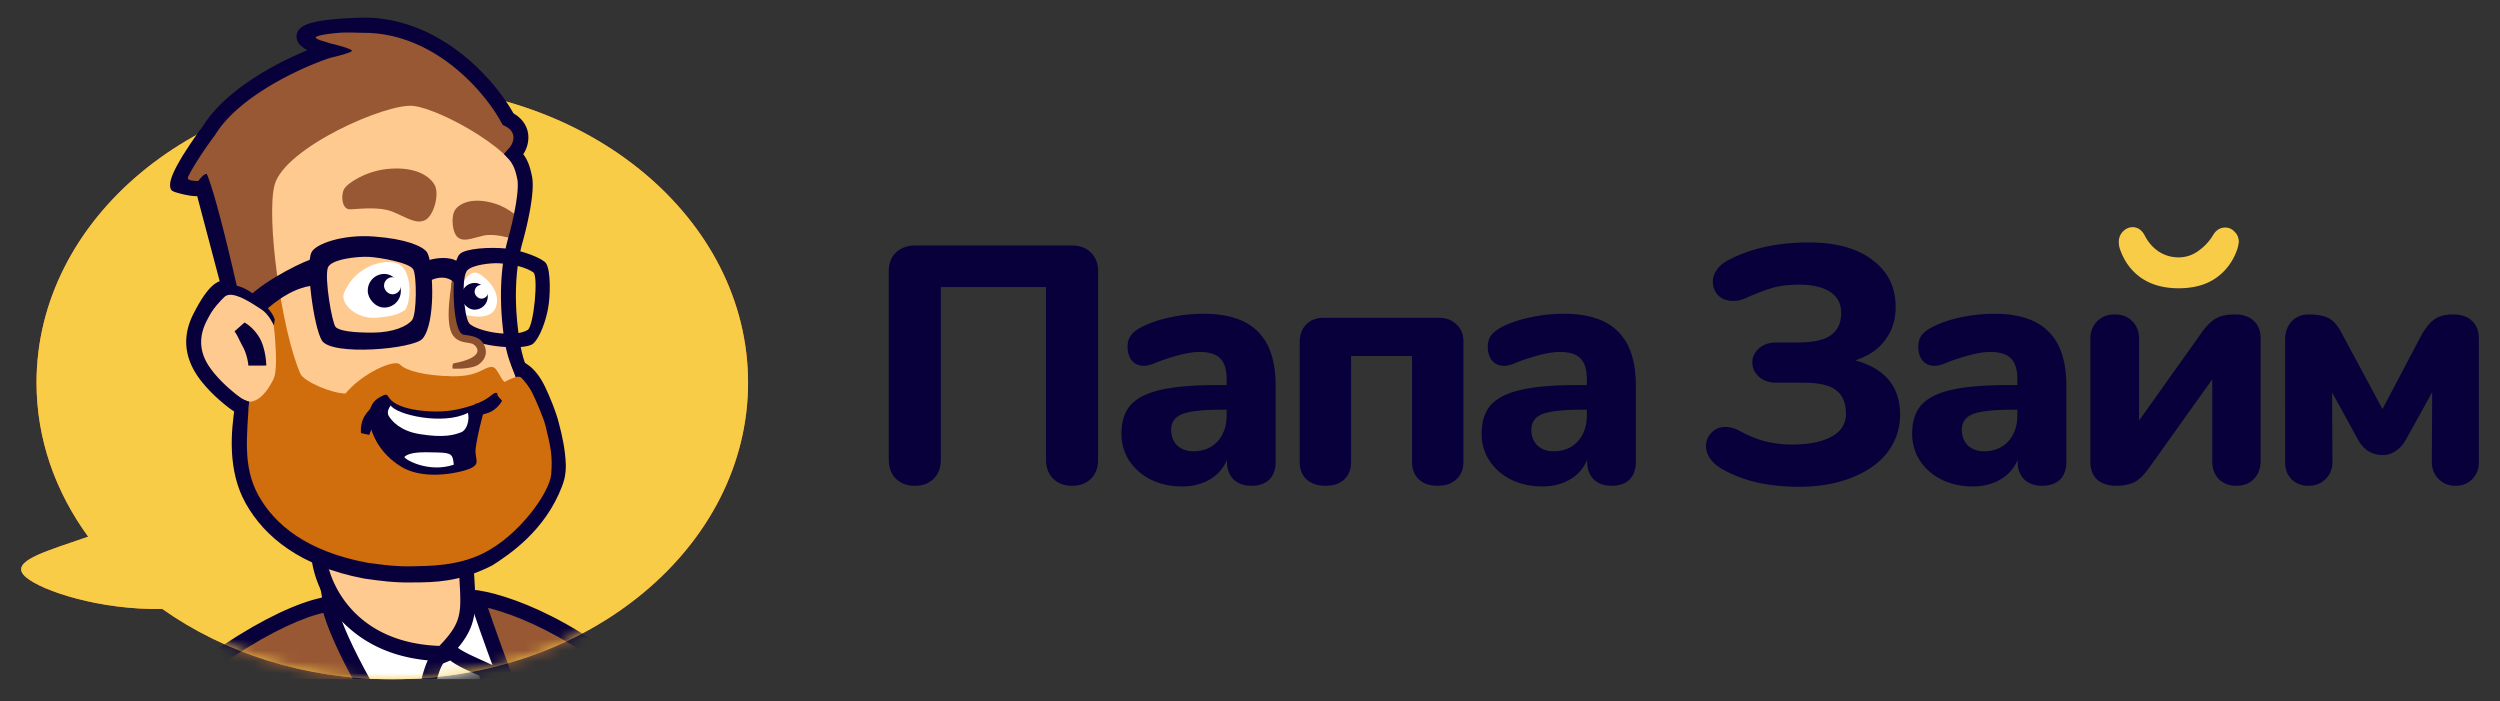
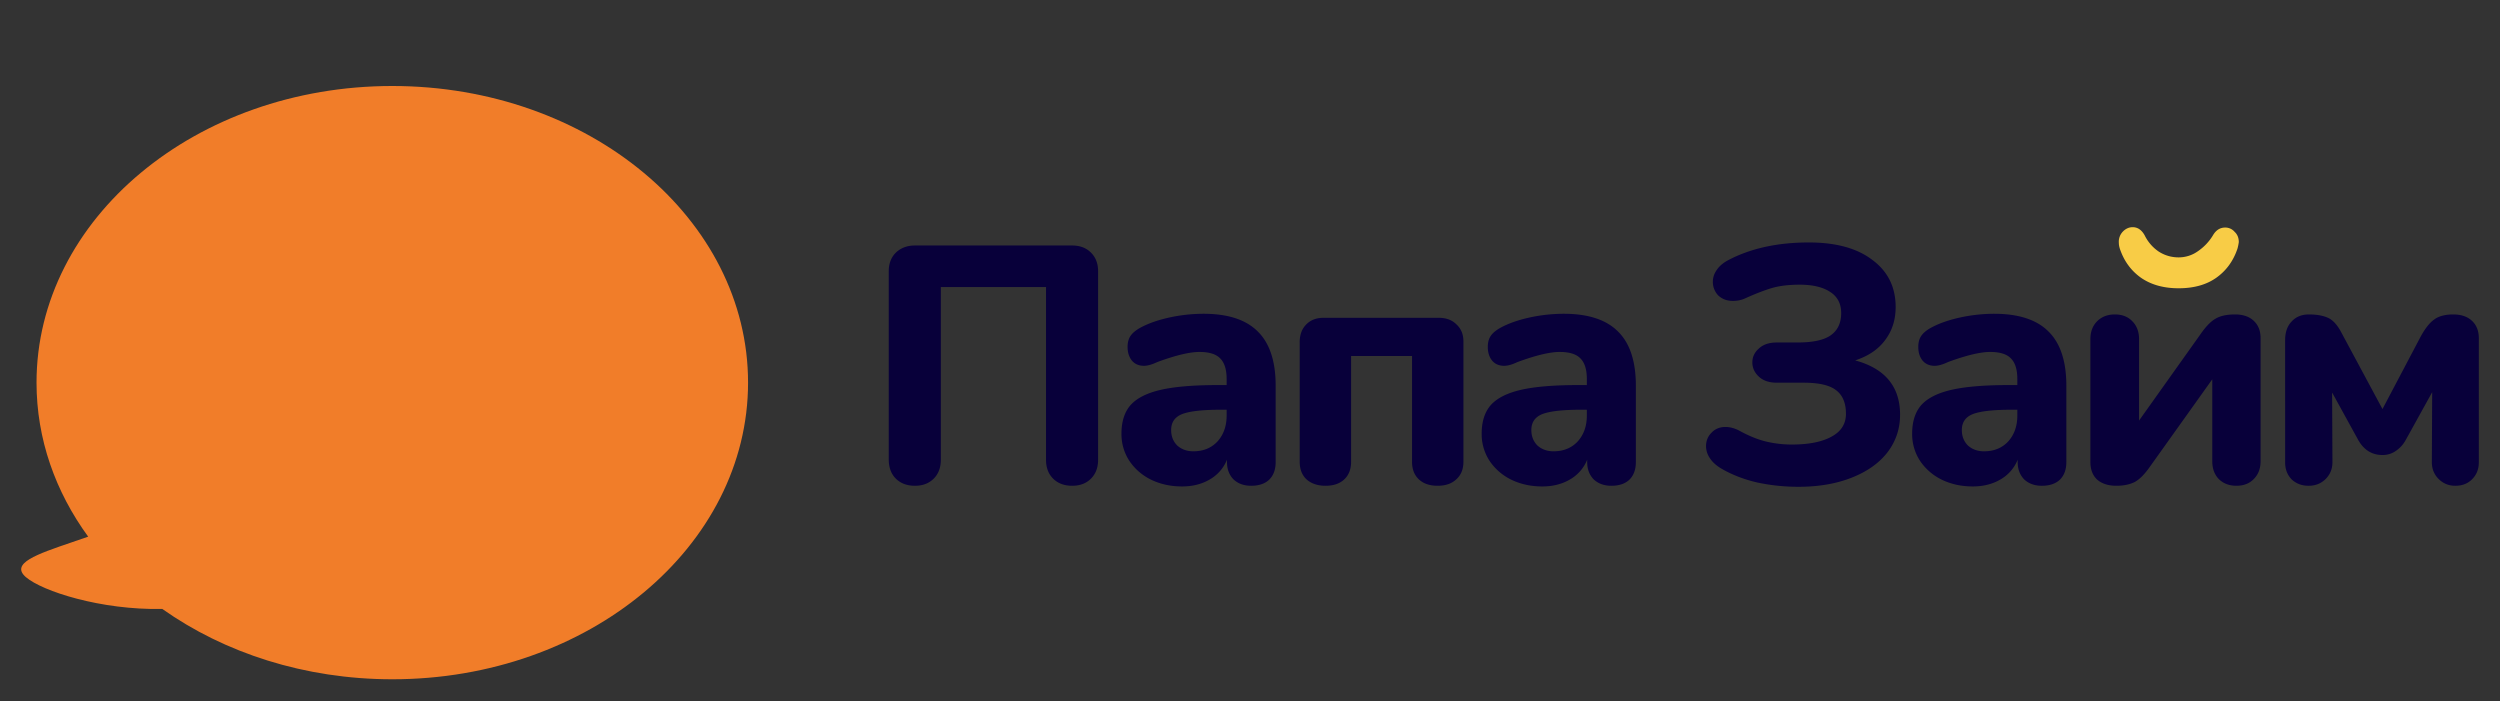
<svg xmlns="http://www.w3.org/2000/svg" class="Headerstyles__StyledHeadLogo-rrknjm-1 dBJIzx" width="221" height="62" fill="none">
  <rect width="100%" height="100%" fill="#333333" stroke="none" />
  <path d="M80.883 42.942c-.702 0-1.264-.21-1.685-.627-.422-.419-.632-.986-.632-1.703v-16.64c0-.677.21-1.224.632-1.642.441-.419 1.003-.628 1.685-.628h13.902c.682 0 1.234.21 1.655.628.421.418.632.966.632 1.643v16.669c0 .697-.211 1.254-.632 1.672-.421.419-.973.628-1.655.628-.702 0-1.264-.21-1.685-.627-.422-.419-.632-.976-.632-1.673V25.377H83.17v15.265c0 .697-.21 1.254-.632 1.672-.421.419-.973.628-1.655.628zm25.506-15.205c2.166 0 3.771.527 4.814 1.583 1.043 1.035 1.565 2.629 1.565 4.78v6.75c0 .658-.191 1.176-.572 1.554-.381.359-.913.538-1.595.538-.642 0-1.163-.19-1.564-.568-.381-.398-.572-.906-.572-1.523v-.21a3.522 3.522 0 0 1-1.505 1.733c-.702.418-1.524.628-2.467.628-1.003 0-1.916-.2-2.738-.598a4.888 4.888 0 0 1-1.926-1.673 4.324 4.324 0 0 1-.692-2.39c0-1.075.27-1.921.812-2.539.562-.617 1.455-1.065 2.678-1.344 1.224-.279 2.899-.418 5.025-.418h.783v-.538c0-.836-.191-1.444-.572-1.822-.361-.379-.973-.568-1.835-.568-.863 0-2.107.299-3.732.896-.461.22-.852.329-1.173.329-.442 0-.793-.15-1.053-.448-.261-.319-.392-.727-.392-1.225 0-.398.09-.727.271-.986.181-.259.472-.498.873-.717.702-.378 1.555-.677 2.558-.896a14.344 14.344 0 0 1 3.009-.328zm-.903 12.158c.883 0 1.595-.289 2.136-.867.542-.597.813-1.364.813-2.3v-.508h-.512c-1.625 0-2.768.13-3.43.389-.642.259-.963.727-.963 1.404 0 .558.181 1.016.542 1.374.381.338.852.508 1.414.508zm11.695 3.047c-.703 0-1.264-.19-1.686-.568-.401-.378-.601-.896-.601-1.553V30.365c-.02-.697.16-1.244.541-1.643.381-.418.903-.627 1.565-.627h10.08c.703-.02 1.254.17 1.655.568.422.378.632.886.632 1.523v10.635c0 .657-.21 1.175-.632 1.553-.401.379-.952.568-1.655.568-.702 0-1.253-.19-1.655-.568-.401-.378-.601-.896-.601-1.553v-9.35h-5.387v9.35c0 .657-.2 1.175-.601 1.553-.402.379-.953.568-1.655.568zm21.05-15.205c2.167 0 3.772.527 4.815 1.583 1.043 1.035 1.564 2.629 1.564 4.78v6.75c0 .658-.19 1.176-.571 1.554-.381.359-.913.538-1.595.538-.642 0-1.164-.19-1.565-.568-.381-.398-.572-.906-.572-1.523v-.21a3.525 3.525 0 0 1-1.504 1.733c-.702.418-1.525.628-2.468.628-1.003 0-1.915-.2-2.738-.598a4.9 4.9 0 0 1-1.926-1.673 4.327 4.327 0 0 1-.692-2.39c0-1.075.271-1.921.813-2.539.561-.617 1.454-1.065 2.678-1.344 1.223-.279 2.899-.418 5.025-.418h.782v-.538c0-.836-.19-1.444-.571-1.822-.362-.379-.973-.568-1.836-.568-.863 0-2.106.299-3.731.896-.462.22-.853.329-1.174.329-.441 0-.792-.15-1.053-.448-.261-.319-.391-.727-.391-1.225 0-.398.09-.727.271-.986.18-.259.471-.498.872-.717.702-.378 1.555-.677 2.558-.896a14.344 14.344 0 0 1 3.009-.328zm-.903 12.158c.883 0 1.595-.289 2.137-.867.541-.597.812-1.364.812-2.3v-.508h-.511c-1.625 0-2.769.13-3.431.389-.642.259-.963.727-.963 1.404 0 .558.181 1.016.542 1.374.381.338.853.508 1.414.508zm21.671 3.137a17.27 17.27 0 0 1-3.701-.389c-1.184-.279-2.247-.697-3.19-1.255-.421-.258-.742-.557-.963-.896a1.897 1.897 0 0 1-.331-1.045c0-.478.161-.877.482-1.195.321-.339.732-.508 1.234-.508.381 0 .772.1 1.173.299.863.478 1.665.806 2.407.986a9.728 9.728 0 0 0 2.287.268c1.485 0 2.648-.229 3.491-.687.863-.458 1.294-1.135 1.294-2.031 0-.936-.281-1.623-.843-2.061-.561-.458-1.524-.687-2.888-.687h-2.378c-.682 0-1.213-.18-1.594-.538-.382-.358-.572-.777-.572-1.255 0-.478.19-.886.572-1.224.381-.359.912-.538 1.594-.538h1.836c1.344 0 2.317-.21 2.919-.628.622-.438.933-1.095.933-1.971 0-.837-.331-1.464-.993-1.882-.642-.418-1.535-.628-2.679-.628-.962 0-1.785.1-2.467.3-.662.198-1.434.497-2.317.895-.341.16-.712.24-1.113.24-.522 0-.953-.16-1.294-.479a1.716 1.716 0 0 1-.482-1.224c0-.359.111-.697.331-1.016.221-.339.552-.627.993-.866 1.986-1.056 4.374-1.584 7.162-1.584 2.407 0 4.283.518 5.627 1.554 1.364 1.016 2.046 2.4 2.046 4.152 0 1.135-.311 2.111-.933 2.928-.602.816-1.484 1.414-2.648 1.792 2.648.717 3.972 2.32 3.972 4.81 0 1.234-.371 2.34-1.113 3.315-.742.956-1.796 1.703-3.16 2.24-1.364.539-2.928.808-4.694.808zm17.287-15.295c2.167 0 3.771.527 4.815 1.583 1.043 1.035 1.564 2.629 1.564 4.78v6.75c0 .658-.19 1.176-.571 1.554-.382.359-.913.538-1.595.538-.642 0-1.164-.19-1.565-.568-.381-.398-.572-.906-.572-1.523v-.21a3.525 3.525 0 0 1-1.504 1.733c-.702.418-1.525.628-2.468.628-1.003 0-1.915-.2-2.738-.598a4.9 4.9 0 0 1-1.926-1.673 4.327 4.327 0 0 1-.692-2.39c0-1.075.271-1.921.813-2.539.561-.617 1.454-1.065 2.678-1.344 1.223-.279 2.898-.418 5.025-.418h.782v-.538c0-.836-.19-1.444-.572-1.822-.361-.379-.972-.568-1.835-.568s-2.106.299-3.731.896c-.462.22-.853.329-1.174.329-.441 0-.792-.15-1.053-.448-.261-.319-.391-.727-.391-1.225 0-.398.09-.727.271-.986.18-.259.471-.498.872-.717.702-.378 1.555-.677 2.558-.896a14.344 14.344 0 0 1 3.009-.328zm-.903 12.158c.883 0 1.595-.289 2.137-.867.541-.597.812-1.364.812-2.3v-.508h-.511c-1.625 0-2.769.13-3.431.389-.642.259-.963.727-.963 1.404 0 .558.181 1.016.542 1.374.381.338.853.508 1.414.508zm19.067-10.247c.502-.736.963-1.224 1.384-1.463.422-.26 1.003-.389 1.746-.389.702 0 1.253.19 1.655.568.401.378.601.886.601 1.523v10.874c0 .657-.2 1.185-.601 1.583-.382.399-.893.598-1.535.598-.642 0-1.163-.2-1.565-.598-.381-.398-.571-.926-.571-1.583v-7.23l-5.477 7.678c-.481.697-.943 1.165-1.384 1.404-.441.22-.983.329-1.625.329-.702 0-1.264-.18-1.685-.538-.401-.378-.602-.896-.602-1.553V29.977c0-.657.201-1.185.602-1.583.401-.398.923-.598 1.565-.598.642 0 1.153.2 1.534.598.401.398.602.926.602 1.583v7.2l5.356-7.529zm22.42-1.852c.702 0 1.254.19 1.655.568.401.378.602.886.602 1.523v10.994c0 .597-.201 1.095-.602 1.493-.381.379-.873.568-1.474.568-.582 0-1.074-.2-1.475-.598-.401-.398-.602-.896-.602-1.493l.03-6.184-2.347 4.242a2.68 2.68 0 0 1-.872.956 1.995 1.995 0 0 1-1.174.358c-.923 0-1.635-.438-2.136-1.314l-2.317-4.212.03 6.154c0 .597-.201 1.095-.602 1.493-.401.399-.903.598-1.504.598-.602 0-1.104-.19-1.505-.568-.381-.398-.572-.896-.572-1.493V30.067c0-.697.191-1.245.572-1.643.381-.419.893-.628 1.535-.628.682 0 1.243.1 1.685.3.441.198.842.646 1.203 1.343l3.611 6.722 3.37-6.393c.402-.737.803-1.245 1.204-1.524.401-.298.963-.448 1.685-.448z" fill="#08003A" />
  <path d="M189.246 24.541c.896.628 2.011.942 3.346.942 1.353 0 2.468-.314 3.345-.942.877-.628 1.497-1.486 1.859-2.574a4.35 4.35 0 0 0 .114-.565c0-.377-.124-.68-.372-.91a1.08 1.08 0 0 0-.829-.377c-.457 0-.82.23-1.086.69a4.548 4.548 0 0 1-1.344 1.413 2.906 2.906 0 0 1-1.687.534 3.223 3.223 0 0 1-1.745-.502 3.692 3.692 0 0 1-1.258-1.445c-.267-.48-.619-.722-1.058-.722-.324 0-.61.126-.858.377a1.29 1.29 0 0 0-.371.942c0 .188.028.377.086.565.362 1.088.981 1.946 1.858 2.574z" fill="#F8CC46" />
  <path fill-rule="evenodd" clip-rule="evenodd" d="M34.678 60.048c17.37 0 31.45-11.74 31.45-26.223 0-14.483-14.08-26.223-31.45-26.223-17.369 0-31.449 11.74-31.449 26.223 0 4.985 1.669 9.646 4.566 13.615-.498.176-.992.344-1.468.506-3.072 1.047-5.45 1.857-4.036 3.074 1.444 1.243 6.628 2.922 12.056 2.811 5.482 3.878 12.58 6.217 20.331 6.217z" fill="#F17D29" />
  <g clip-path="url(#a)">
    <path fill-rule="evenodd" clip-rule="evenodd" d="M34.678 60.048c17.37 0 31.45-11.74 31.45-26.223 0-14.483-14.08-26.223-31.45-26.223-17.369 0-31.449 11.74-31.449 26.223 0 4.985 1.669 9.646 4.566 13.615-.498.176-.992.344-1.468.506-3.072 1.047-5.45 1.857-4.036 3.074 1.444 1.243 6.628 2.922 12.056 2.811 5.482 3.878 12.58 6.217 20.331 6.217z" fill="#F8CC46" />
    <mask id="b" maskUnits="userSpaceOnUse" x="13" y="0" width="42" height="61">
      <path d="M14.374 53.677c5.294 3.957 12.007 6.392 19.892 6.392 7.997 0 15.056-2.1 20.238-6.057 0-7.327-.535-13.15-.535-13.15L52.875.69H13.567l.807 52.988z" fill="#C4C4C4" />
    </mask>
    <g mask="url(#b)">
      <path d="M38.521 58.919c-4.291.431-8.212-2.567-9.989-5.966l-.05-.096-.019-.108c-.632-3.277-.596-6.065-.598-6.175l.01-.752 14.728.074-.201.914c-.236 1.07-.765 4.144-.44 5.529l.015.074.007.075c.15 3.512-1.16 4.934-2.027 5.882l-.195.213-.164.186-.235.049c-.278.028-.563.073-.842.1zm-8.626-6.584c2.112 3.956 6.04 5.494 8.946 5.016l.03-.036c.77-.846 1.735-1.887 1.627-4.711-.182-.86-.167-2.152.06-3.828a23.17 23.17 0 0 1 .213-1.38l-11.418-.06c.039 1 .149 2.904.542 5zM42.87 32.646l-.02-.033-.021-.041-3.386-6.656 4.71 5.86.04.075-1.323.795z" fill="#08003A" />
      <path d="M27.514 55.073c.319-1.492 1.233-2.976 1.816-3.194.583-.22 11.585.16 11.585.16s.782.555 1.238.998c.456.444 11.046 18.676 11.046 18.676L36.106 73.43l-8.592-18.357z" fill="#08003A" />
      <path d="M42.737 53.957c-.225-.366-.429-.759-.857-1.002-.144 1.17-.709 3.277-2.234 4.518.25.11 2.01.861 3.664 2.484.119.115.46.646.533.208.222-1.296-.307-3.09-.307-3.09l.383-1.162c-.473-.787-.877-1.464-1.181-1.956z" fill="#fff" />
      <path d="M44.246 56.464c.102.96.012 2.26-.148 4.014-.041.434-.077-.535-.298-.774-.977-1.032-3.345-1.569-4.426-1.89-.686.516-1.765 3.467-1.845 6.226-.015.533-.25.843-.758.717-2.475-.629-6.353-2.155-5.516-3.504.885.687 2.968 2.208 4.892 2.866 1.001.347.874-.366.887-.663.133-2.13.892-4.62 1.67-5.558-4.917.806-8.658-2.725-10.057-4.88-.316.159-.412.785-.844 2.65l8.311 17.76L53.2 71.714c-.007.009-5.743-9.86-8.953-15.25z" fill="#fff" />
      <path d="M37.914 61.183s.015 1.18 2.097 2.27c.12 1.667 1.53 6.242 1.53 6.242l5.668-.41s-4.17-6.077-4.774-6.936c.298-1.11.033-2.138.05-2.393-.779-.858-2.946-2.32-3.275-2.126-.88 1.067-1.296 3.353-1.296 3.353z" fill="#fff" />
      <path d="M28.987 53.246c-6.627 1.3-20.442 13.138-20.454 13.957-3.07 1.861 4.476-.046 3.988.636-.496.682 1.903-.375 1.062 4.173.513 2.142 4.382 6.563 5.81 6.546 1.43-.017 22.402-1.044 22.402-1.044s-2.307-6.661-6.3-11.938c-3.992-5.277-4.847-7.646-6.508-12.33zm13.159-.19c1.093.278 6.28 1.607 6.519 2.368 5.957 1.308 7.835 6.061 8.276 6.684.969 1.379 3.291 4.697 4.221 6.958 1.134 2.738-9.455 3.388-9.455 3.388-2.807-2.08-8.54-13.983-9.561-19.398z" fill="#985833" />
      <path fill-rule="evenodd" clip-rule="evenodd" d="M40.142 57.061h.085c.386.355.931.642 1.738 1.014.155.072.32.146.491.224.695.316 1.52.69 2.45 1.191l-.617 1.188a36.405 36.405 0 0 0-2.355-1.144c-.176-.08-.348-.158-.514-.235-.63-.29-1.13-.548-1.623-.91l-.613.258c-.086.11-.221.36-.375.803a15.175 15.175 0 0 0-.467 1.76 39.577 39.577 0 0 0-.585 3.752l-.103.969-3.971-2.057.599-1.197 2.277 1.18c.117-.883.283-1.941.493-2.93.147-.691.318-1.364.512-1.924.182-.523.424-1.073.772-1.395l.06-.057 1.746-.49z" fill="#08003A" />
      <path fill-rule="evenodd" clip-rule="evenodd" d="M37.875 70.863c-7.46-11.099-9.065-15.526-9.45-17.327l1.29-.286c.327 1.529 1.802 5.773 9.25 16.854l-1.09.76zm9.619-2.511c-2.416-4.965-5.06-12.472-6.079-15.598l1.253-.423c1.015 3.113 3.636 10.546 6.01 15.425l-1.184.596z" fill="#08003A" />
      <path fill-rule="evenodd" clip-rule="evenodd" d="M58.006 63.11c-6.632-7.025-13.858-9.442-16.409-9.652l.107-1.34c2.912.24 10.428 2.83 17.254 10.061l-.952.931zm-36.211-5.814c3.374-2.091 6.081-3.111 7.532-3.239l-.114-1.339c-1.762.155-4.683 1.31-8.104 3.43-3.447 2.136-7.473 5.298-11.45 9.556l.956.926c3.898-4.173 7.833-7.26 11.18-9.334z" fill="#08003A" />
      <path d="M47.784 69.085s-3.53-5.358-4.956-6.767c.257-1.528-.02-2.512-.02-2.512l-.467-.207c.168.532.308 2.323.061 2.762-.008 0 4.815 6.932 4.815 6.932l.567-.208z" fill="#08003A" />
-       <path d="M39.096 57.511c-4.281.877-8.284-2.112-10.03-5.455-.62-3.245-.583-6.025-.583-6.025l13.072.063s-.868 4.01-.433 5.864c.145 3.454-1.19 4.609-2.026 5.553z" fill="#FFCA8F" />
      <path d="M35.29 57.328c-.093-.032-.187-.057-.289-.089.094.033.196.057.29.09zm.341.092c-.093-.023-.195-.047-.289-.08.094.025.188.057.289.08zm-1.604-.581c-.095-.041-.182-.091-.277-.132.096.05.182.091.277.132zm.32.145-.284-.123c.095.04.19.082.284.123zm.62.242c-.102-.032-.197-.073-.291-.106.094.033.188.066.29.106zm-.301-.113c-.103-.04-.198-.082-.3-.122.103.049.198.09.3.122zm1.302.384-.304-.07c.102.031.204.055.304.07zm1.695.167a3.402 3.402 0 0 1-.306-.003c.1.007.207.004.306.003zm-1.373-.107c-.101-.015-.203-.038-.303-.053.092.016.193.04.302.053zm1.035.107c-.1-.007-.207-.004-.308-.02l.308.02zm-.359-.024zm-.342-.032c-.1-.015-.2-.022-.301-.046l.301.046zm-2.909-.915c-.095-.05-.182-.1-.278-.149.096.05.191.099.278.149zM30.556 54.2c-.074-.077-.14-.163-.205-.24.066.086.131.163.205.24zm.697.723a14.06 14.06 0 0 1-.688-.715c.214.248.443.487.688.715zm-.913-.971a22.755 22.755 0 0 1-.595-.775c.182.26.38.518.595.775zm1.16 1.2c-.081-.068-.155-.144-.237-.22.074.077.156.152.237.22zm6.502 2.504c-.108.002-.206.012-.313.014a4.05 4.05 0 0 1 .313-.014zm-6.485-2.488c.082.067.164.143.245.21a5.959 5.959 0 0 1-.245-.21zm1.911 1.368zm-.589-.354c-.088-.059-.176-.117-.256-.176.089.066.177.125.256.176zm5.213 1.468c.098-.01.205-.012.303-.022a3.572 3.572 0 0 0-.303.022zm-5.497-1.66zm-.274-.191a12.299 12.299 0 0 1-.519-.411c.17.143.349.276.519.411zm8.287-.308-.047.087a.216.216 0 0 0 .047-.087zm-.232.454c-.014.027-.03.046-.045.074.015-.028.03-.047.045-.074zm.095-.179c-.02.044-.048.089-.069.133.02-.044.05-.089.07-.133zm-.169.304c-.02.036-.05.08-.07.116a.533.533 0 0 1 .07-.116zm-.107.162c-.015.018-.03.045-.044.063.015-.018.029-.045.044-.063zm-.072.109c-.015.018-.03.044-.044.063.015-.019.029-.045.044-.063zm.424-.708zm.386-1.078c-.005.034-.019.06-.023.093.005-.025.01-.058.023-.093zm-.243.725c-.02.053-.04.096-.06.149.02-.044.04-.096.06-.149zM40 56.45c-.021.036-.05.063-.072.098.021-.035.051-.062.072-.097zm.845-1.712c-.005.033-.019.06-.032.094.013-.035.018-.068.032-.094zm-2.073 2.832zm1.939-2.44c-.014.027-.02.061-.034.088a.39.39 0 0 0 .034-.088zm.077-.218c-.02.053-.031.104-.052.148.02-.052.04-.105.052-.148zm-1.616 2.516c-.023.028-.045.056-.077.076.023-.02.046-.047.077-.076zm.083-.092c-.023.028-.046.048-.07.076a.556.556 0 0 1 .07-.076zm.109-.129c-.037.037-.075.074-.104.119a.717.717 0 0 0 .104-.12zm.411-.465.043-.053-.043.053zm-1.363.872c.106-.01.203-.029.31-.04a3.752 3.752 0 0 1-.31.04zm1.134-.604c-.024.02-.038.048-.062.068a.433.433 0 0 0 .062-.067zm-.101.113c-.014.017-.03.026-.044.044a.21.21 0 0 0 .044-.044zm.261-.297c-.014.018-.029.027-.043.044.014-.017.029-.026.043-.044zm-.079.093c-.015.018-.031.028-.038.046.015-.019.031-.029.038-.047zm.265-.322-.044.053.044-.053z" fill="#BC8358" />
      <path d="M18.28 16.742c.815 4.575 3.878 12.585 4.025 15.042.147 2.458 22.33 1.968 22.33 1.968s-7.328-8.368.093-19.018c1.555-2.046 1.062-2.95-.222-3.91.876-1.977-6.005-6.55-8.56-7.644-2.553-1.093-5.647-1.634-8.428-.46-1.096.464.9 1.148 2.051 1.598-7.463 2.015-11.19 7.736-11.375 8.463-3.162.318-2.115 2.771-2.081 3.122.034.351-1.318-.189-.08-.39-1.898 1.33-.427 1.286 2.247 1.229z" fill="#985833" />
      <path d="M44.66 33.674c-.093.145-3.73-4.105-3.206-10.393l-15.603 1.306-4.268 3.584c.39 1.555.682 2.85.723 3.614.146 2.457-1.26 7.155-.01 10.927 1.6 4.825 7.199 8.49 18.453 7.36 4.62-.371 8.406-6.447 8.619-8.18.204-1.734-.96-5.135-2.971-8.646-.834-.16-1.737.428-1.737.428z" fill="#D06D0D" />
      <path d="M30.543 34.788c-1.267-.017-3.684-1.065-3.99-1.751-1.677-3.822-3.05-13.893-2.272-16.714.907-3.271 9.885-7.236 12.269-6.96 2.509.287 9.768 4.367 9.402 6.657-.335 2.092-.822 4.15-1.078 7.313-.256 3.165-.752 5.813.945 9.929-.146.031-.859.272-1.2.508-.471-.34-.553-1.225-1.113-1.334-.81 0-1.132.868-3.559.825-2.427-.043-4.085-.51-4.573-1.026-.476-.551-3.39.788-4.831 2.553zm-6.43-6.805c-.415-1.384-3.348-2.971-4.745-2.03-.97.655-2.24 2.833-1.928 4.345.488 2.398 3.234 5.48 4.811 5.195 1.024-.187 1.733-1.574 1.946-2.026.5-1.071-.084-5.484-.084-5.484z" fill="#FFCA8F" />
      <path d="M21.961 26.267c1.566-1.591 5.216-3.358 5.926-3.455-.033.855.028 2.427.028 2.427-2.255.032-4.531 2.278-4.531 2.278l-1.423-1.25z" fill="#08003A" />
      <path d="M17.512 30.524c-.326-1.393 1.628-3.615 2.34-4.286.713-.67 2.614.712 3.266 1.12.651.406 1.096 1.417 1.096 1.417l.073-.545c-.596-1.746-3.521-3.21-4.919-2.268-.97.654-2.24 2.832-1.928 4.345.489 2.398 3.006 5.483 4.583 5.198-2.349-.6-4.186-3.588-4.511-4.981z" fill="#08003A" />
      <path d="M30.4 16.748c-.284.569-.16 1.755.517 1.754.678 0 2.544-.29 3.793.218 1.248.508 2.016 1.097 2.82.763.802-.334 1.332-2.285.906-3.103-.417-.81-1.745-1.706-4.241-1.438-1.842.193-3.51 1.238-3.795 1.806zm15.91 3.149c.136.478-.122 1.376-.636 1.282-.514-.094-1.889-.574-2.906-.355-1.017.22-1.682.568-2.244.2-.563-.369-.694-1.949-.257-2.521.429-.568 1.56-1.077 3.416-.526 1.37.404 2.49 1.441 2.627 1.92z" fill="#985833" />
      <path d="M30.413 25.908c-.383.95 1.156 2.336 2.843 2.177 1.04-.093 1.822-.183 2.555-.685.577-.883.56-3.212-.38-3.931-.932-.732-3.93-.222-5.018 2.439zm10.447-.843c.623-.991 1.027-1.05 1.395-.91.369.139 2.057 1.4 1.61 2.903-.445 1.512-2.879.726-2.879.726l-.127-2.719z" fill="#fff" />
      <path d="M37.726 22.271c-.398-.517-1.849-1.156-4.664-1.362-2.766-.212-5.148.643-5.522 1.39-.55 1.076.183 6.587.912 7.797.847 1.4 8.137.76 8.907-.161.6-.718.802-2.316.843-3.603.04-1.286-.087-3.543-.476-4.06zm-1.295 6.02c-.41.538-1.663 1.103-3.448 1.113-1.785.01-3.009-.153-3.315-.502-.315-.348-.994-4.288-.689-5.23.249-.767 2.664-1.018 3.637-.964.973.055 3.605.507 3.92 1.117.316.61.306 3.926-.105 4.465zm11.836-5.019c-.299-.434-2.122-1.154-3.517-1.3-1.395-.147-3.616-.025-4.12.498-.383.393-.686 2.051-.725 2.848-.038.797-.063 2.681.57 3.917.704 1.38 5.885 1.847 6.668 1.136.585-.531 1.112-2.01 1.304-3.101.21-1.084.255-3.35-.18-3.998zm-1.613 5.89c-.56.36-1.584.38-2.435.304-1.277-.116-2.5-.542-2.76-.912-.44-.614-.725-4.078-.138-4.669.475-.478 2.07-.655 2.81-.611 1.83.103 2.73.603 3.014.802.472.341.03 4.756-.491 5.087z" fill="#08003A" />
-       <path d="M40.204 23.5c-.384 1.903-.934 5.17-.135 6.188.528.67 1.232.537 1.668.698.387.14 1.405 1.165-1.672 1.743-.106.151-.056.455-.056.455s1.663.111 2.332-.384c.677-.506.688-1.122.523-1.561-.33-.868-1.124-.949-1.887-1.051-.744-.095-1.057-3.151-.773-6.089z" fill="#8E512E" />
      <path d="M37.71 23.058c.807-.292 2.086-.404 2.752.07.666.472-.206 1.969-.206 1.969s-.733-1.082-2.37-.226c-1.638.856-.176-1.813-.176-1.813zM34.426 35.2c.782 1.128 3.996 1.353 5.66 1.056 1.662-.297 2.741-.795 3.38-1.332.64-.538.651.148.23.496-.42.349-.714.322-.817.574-.103.252-.888 3.225-.842 3.981.046.756.327 1.034-.366 1.392-.693.357-4.041 1.185-6.165-.086-2.124-1.272-2.718-3.179-2.837-3.946-.187.232-.006-.912-.042-.722-.135.96-.037.189 0 0 .135-.95.517-1.32 1.292-1.677.271-.11.317-.013.507.265z" fill="#08003A" />
      <path d="M34.544 35.848c.516.82 4.627 1.77 6.82.65.151.533-.037 1.507-.616 1.723-.58.216-1.47.51-3.65.153-1.746-.279-2.498-1.196-2.74-1.617-.24-.421.186-.91.186-.91zm1.203 4.536c-.016.215 2.123 1.457 4.368.694-.089-.92-.192-1.048-1.45-1.08-1.248-.023-2.355-.088-2.918.386z" fill="#fff" />
      <path d="M23.428 26.98c-1.577-1.858-2.94-1.839-3.531-1.797-.141.166-.202.476-.202.476 1.157-.26 3.133.757 3.733 1.321zm5.315 23.016c.242 1.907 1.19 3.491 1.59 3.957-.939-.648-1.711-1.878-1.754-2.32-.036-.453.164-1.637.164-1.637zm12.267 1.071c-.02 1.74.133 2.814-.14 3.592.602-1.993.533-3.386.533-3.386l-.392-.206z" fill="#08003A" />
      <path fill-rule="evenodd" clip-rule="evenodd" d="m46.378 32.06.245.161c.669.444 1.174 1.174 1.561 1.976.393.813.98 2.224 1.214 3.19.286 1.065.57 2.34.618 3.666 0 0 .028.45-.078 1.07-.056.33-.254.868-.254.868-1.495 3.922-4.655 6.026-6.165 6.99-.044.028-.08.037-.08.037l-.128.063-.122.067c-2.679 1.258-4.565 1.34-6.776 1.34-1.566.029-2.756-.138-3.915-.3-.1-.015-.201-.03-.302-.043l-.016-.002-.016-.003c-5.61-1.064-8.783-3.686-10.439-6.633-1.64-2.92-1.306-6.408-.935-8.745l1.217-.243c-.16 2.98-.58 5.75.864 8.32 1.428 2.541 4.234 4.887 9.527 5.894l.28.04c1.161.162 2.259.316 3.72.29 1.565-.03 4.025-.027 6.264-1.122 3.237-1.583 5.939-5.421 6.067-7.03.128-1.609-.048-2.384-.472-4.14-.22-.912-.874-2.358-1.21-3.054-.276-.571-.824-1.202-.973-1.336-.15-.135-.48-.06-.48-.06l-.385-1.036 1.169-.226z" fill="#08003A" />
      <path fill-rule="evenodd" clip-rule="evenodd" d="M29.797 1.674a35.88 35.88 0 0 1 2.715-.113h.025c3.425.115 6.299 1.598 8.485 3.372 2.09 1.696 3.584 3.685 4.369 5.09.832.475 1.27 1.2 1.315 2a2.706 2.706 0 0 1-.45 1.61c.22.285.369.591.474.865.14.365.219.726.262.925l.022.097.002.01c.09.407.09.907.053 1.405-.037.51-.117 1.073-.217 1.628a31.372 31.372 0 0 1-.68 2.925c-.666 2.446-.666 5.117-.4 7.45.267 2.331.585 3.013.937 3.98l-1.118.407c-.39-1.072-.851-1.798-1.13-4.232-.278-2.433-.289-5.295.44-7.968l.003-.01c.19-.663.46-1.738.65-2.793.094-.527.166-1.04.199-1.486.033-.457.021-.797-.024-1.008l-.033-.146c-.045-.203-.096-.437-.195-.695a2.796 2.796 0 0 0-.509-.896l-.444-.481.363-.42c.329-.32.497-.737.477-1.092-.017-.312-.184-.683-.764-.966l-.192-.094-.102-.19c-.674-1.263-2.095-3.211-4.131-4.864-2.03-1.648-4.635-2.973-7.693-3.079-.81.004-1.748-.072-2.608 0-.807.068-1.961.224-1.99.416.058.18.713.316 1.296.516 0 0 1.843.422 1.9.65.043.179-1.909.626-1.909.626-1.248.41-3.277 1.25-5.259 2.43-1.996 1.188-3.867 2.673-4.889 4.342l-.017.028-.02.026a35.102 35.102 0 0 0-1.686 2.455c-.283.456-.53.893-.709 1.264-.037.078-.003.083.037.2.184.087.18.082.335.105.197.03.36.04.477.034a.708.708 0 0 0 .074-.007s.434-.62.74-.62c.95 2.183 2.867 10.843 2.867 10.843l-.9-.39c-.099-.015-1.01.64-1.984 2.564-1.15 2.268.068 3.83.588 4.498.285.366.862.994 1.523 1.558.686.585 1.179.963 1.651 1.057l-.253 1.319c-.83-.166-1.545-.748-2.246-1.347a13.223 13.223 0 0 1-1.71-1.753c-.736-.946-2.183-3.074-.727-5.948.779-1.535 1.534-2.623 2.334-2.91l-1.988-7.52a4.09 4.09 0 0 1-.634-.048 8.747 8.747 0 0 1-1.302-.306s-.259-.077-.358-.205c-.115-.147-.103-.468-.103-.468.018-.388.2-.842.393-1.246.207-.432.483-.913.778-1.39a36.452 36.452 0 0 1 1.737-2.532c1.195-1.933 3.277-3.543 5.326-4.763 1.36-.81 2.74-1.466 3.904-1.946-.332-.183-.65-.41-.823-.71a.975.975 0 0 1-.122-.674c.047-.247.183-.427.311-.548.237-.222.57-.356.866-.446.624-.191 1.498-.31 2.391-.385z" fill="#08003A" />
      <path fill-rule="evenodd" clip-rule="evenodd" d="M21.478 30.67c-.302-.553-.516-1.085-.749-1.378l.887-.781c.45.241 1.012.773 1.374 1.435.341.626.53 1.598.55 2.37l-1.587.002c-.007-.275-.153-1.058-.475-1.648zm21.552 4.695c.341-.203.67-.35.85-.504l.501.562c-.144.294-.468.666-.876.91-.386.23-.99.366-1.471.39l-.025-1.026a2.718 2.718 0 0 0 1.022-.332zm-9.984 2.163c-.157.369-.339.685-.395.917l-.73-.154c-.053-.324-.007-.818.182-1.26.179-.417.588-.89.963-1.198l.614.814c-.134.11-.466.488-.634.881zM30.32 55c-1.803-1.863-2.598-4.078-2.773-5.59l1.311-.157c.144 1.239.821 3.17 2.402 4.804 1.525 1.577 3.922 2.908 7.58 3.04 1.106-1.138 1.545-1.892 1.729-2.718.185-.835.128-1.782.033-3.361l-.038-.63 1.318-.08c.013.224.026.439.04.648.093 1.52.165 2.684-.066 3.72-.276 1.243-.966 2.257-2.287 3.58l-.198.197-.277-.005c-4.143-.08-6.956-1.569-8.775-3.448z" fill="#08003A" />
      <rect x="32.512" y="24.215" width="2.923" height="2.975" rx="1.461" fill="#08003A" />
      <rect x="33.949" y="24.503" width="1.486" height="1.513" rx=".743" fill="#fff" />
      <rect x="40.795" y="25.009" width="2.326" height="2.367" rx="1.163" fill="#08003A" />
      <rect x="41.958" y="25.181" width="1.198" height="1.22" rx=".599" fill="#fff" />
    </g>
  </g>
  <defs>
    <clipPath id="a">
-       <path fill="#fff" transform="translate(1.873 1)" d="M0 0h64.614v59.048H0z" />
-     </clipPath>
+       </clipPath>
  </defs>
</svg>